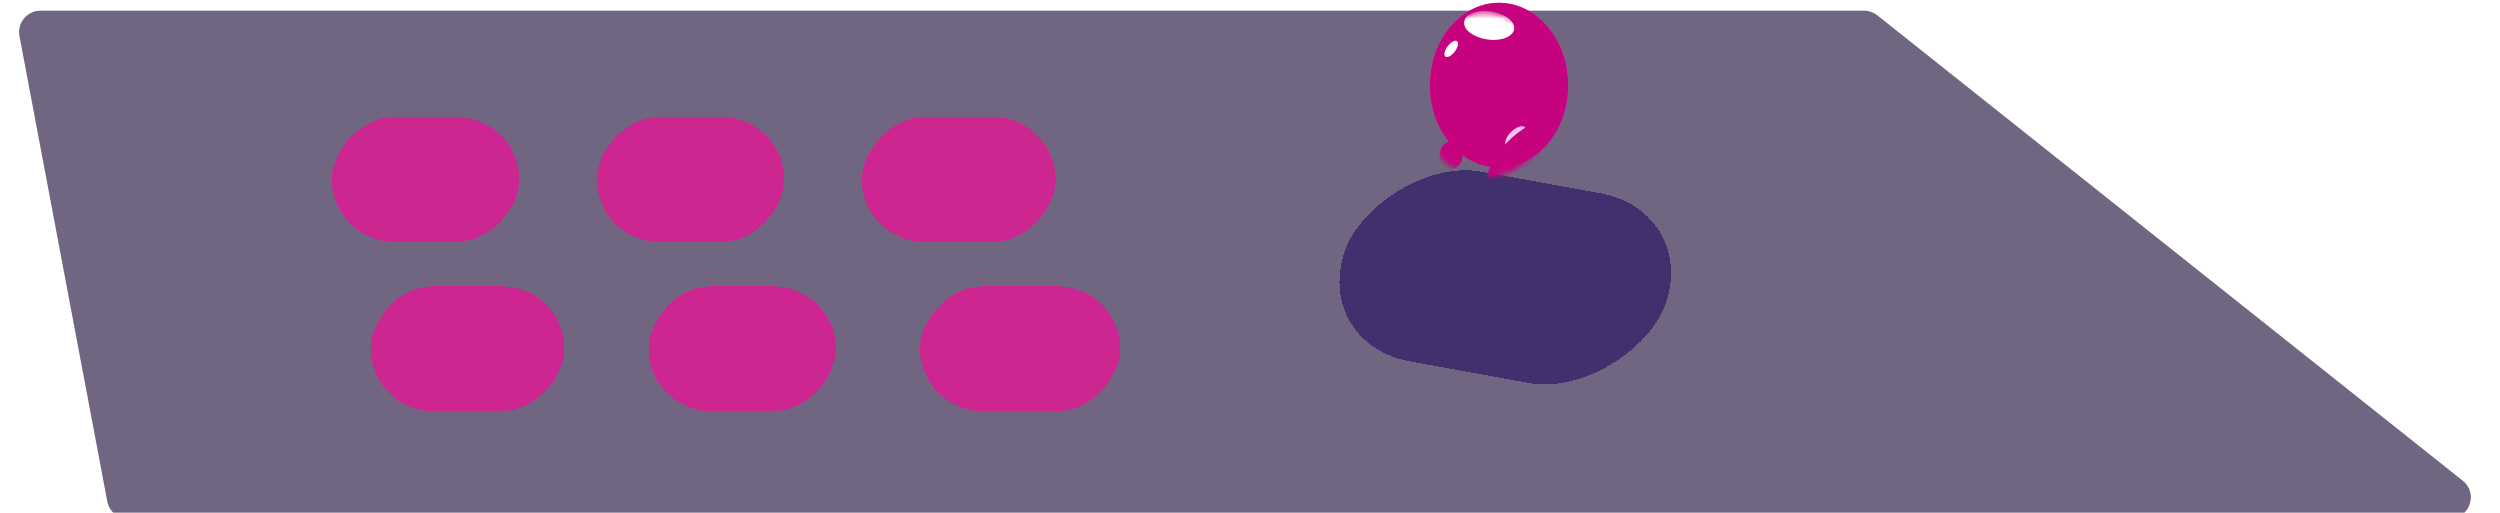
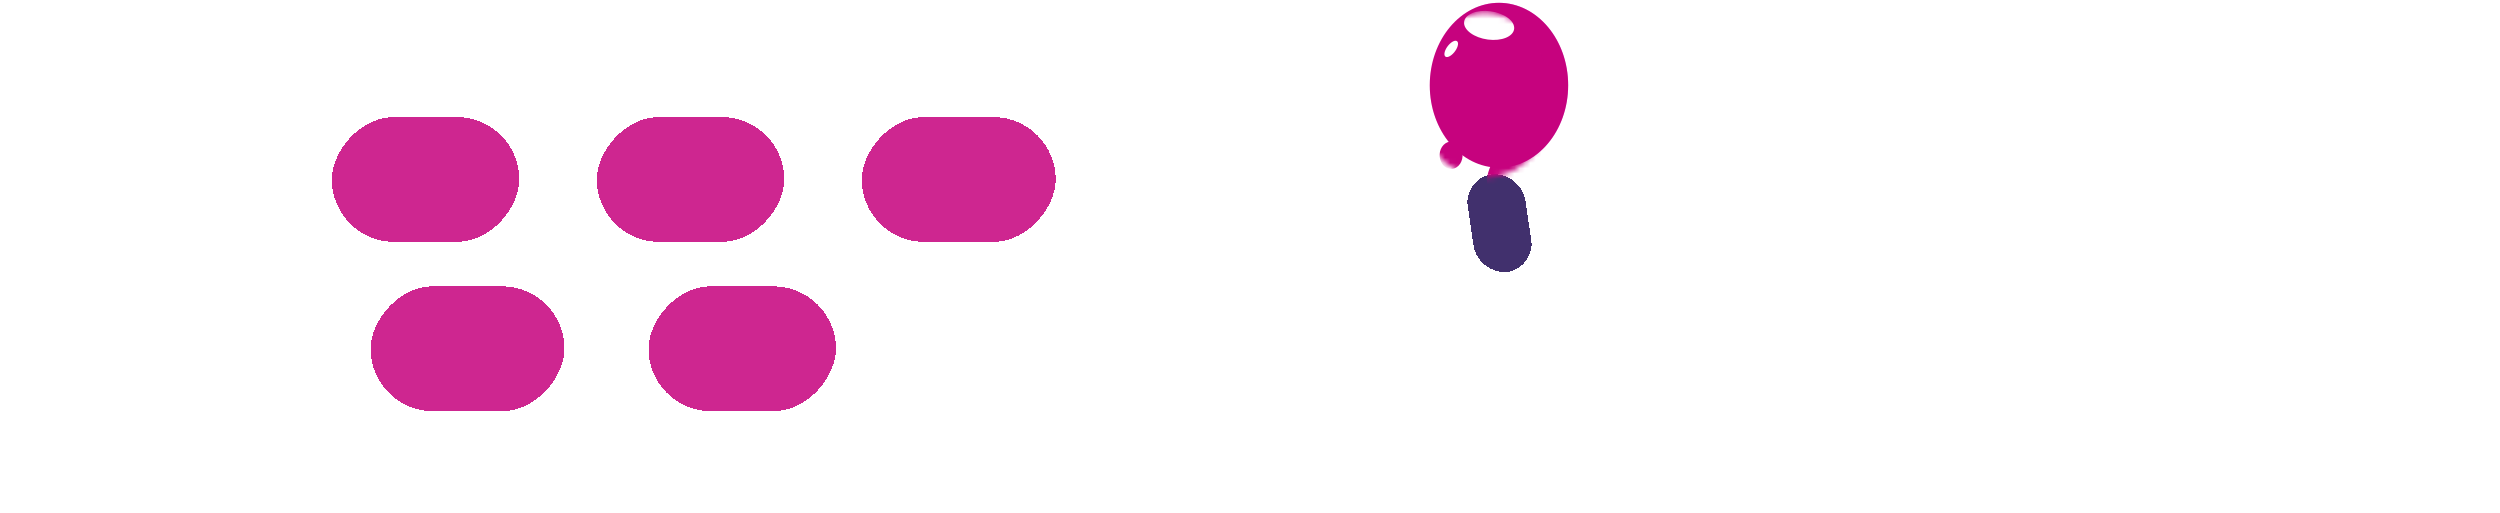
<svg xmlns="http://www.w3.org/2000/svg" width="468" height="96" viewBox="0 0 468 96" fill="none">
  <g filter="url(#filter0_ii_1210_1192)">
-     <path d="M349.436 0.869C348.728 0.306 347.851 0 346.947 0H5.572C3.066 0 1.177 2.279 1.642 4.742L18.08 91.86C18.437 93.75 20.088 95.119 22.011 95.119H456.537C460.325 95.119 461.991 90.344 459.026 87.988L349.436 0.869Z" fill="#11002E" fill-opacity="0.6" />
-   </g>
+     </g>
  <g filter="url(#filter1_dii_1210_1192)">
    <rect width="36.296" height="23.35" rx="11.675" transform="matrix(-1 0 0 1 195.623 19.919)" fill="#CE2690" shape-rendering="crispEdges" />
  </g>
  <g filter="url(#filter2_dii_1210_1192)">
    <rect width="35.086" height="23.35" rx="11.675" transform="matrix(-1 0 0 1 144.809 19.919)" fill="#CE2690" shape-rendering="crispEdges" />
  </g>
  <g filter="url(#filter3_dii_1210_1192)">
    <rect width="35.086" height="23.35" rx="11.675" transform="matrix(-1 0 0 1 95.204 19.919)" fill="#CE2690" shape-rendering="crispEdges" />
  </g>
  <g filter="url(#filter4_dii_1210_1192)">
-     <rect width="37.506" height="23.35" rx="11.675" transform="matrix(-1 0 0 1 207.722 51.608)" fill="#CE2690" shape-rendering="crispEdges" />
-   </g>
+     </g>
  <g filter="url(#filter5_dii_1210_1192)">
    <rect width="35.086" height="23.35" rx="11.675" transform="matrix(-1 0 0 1 154.488 51.608)" fill="#CE2690" shape-rendering="crispEdges" />
  </g>
  <g filter="url(#filter6_dii_1210_1192)">
    <rect width="36.296" height="23.35" rx="11.675" transform="matrix(-1 0 0 1 103.675 51.608)" fill="#CE2690" shape-rendering="crispEdges" />
  </g>
  <g filter="url(#filter7_di_1210_1192)">
-     <rect width="60.641" height="37.988" rx="18.994" transform="matrix(-0.984 -0.179 -0.357 0.934 315.401 36.601)" fill="#41306D" shape-rendering="crispEdges" />
-   </g>
+     </g>
  <g filter="url(#filter8_ddi_1210_1192)">
    <rect width="10.86" height="18.448" rx="5.43" transform="matrix(-0.998 0.069 0.144 0.99 283.797 31.265)" fill="#41306D" shape-rendering="crispEdges" />
  </g>
  <g filter="url(#filter9_biii_1210_1192)">
    <ellipse rx="12.953" ry="15.428" transform="matrix(-1 0 0 1 277.977 17.834)" fill="url(#paint0_linear_1210_1192)" />
    <ellipse rx="12.953" ry="15.428" transform="matrix(-1 0 0 1 277.977 17.834)" fill="url(#paint1_radial_1210_1192)" fill-opacity="0.5" />
-     <ellipse rx="12.953" ry="15.428" transform="matrix(-1 0 0 1 277.977 17.834)" fill="url(#paint2_radial_1210_1192)" fill-opacity="0.5" />
    <ellipse rx="12.953" ry="15.428" transform="matrix(-1 0 0 1 277.977 17.834)" fill="#C6027E" />
  </g>
  <g filter="url(#filter10_f_1210_1192)">
    <ellipse rx="1.8" ry="0.851" transform="matrix(-0.64 0.768 0.646 0.763 271.67 9.154)" fill="white" />
  </g>
  <g filter="url(#filter11_f_1210_1192)">
-     <ellipse rx="2.432" ry="1.215" transform="matrix(-0.756 0.654 0.521 0.854 283.724 25.537)" fill="#F3C4F1" />
-   </g>
+     </g>
  <g filter="url(#filter12_f_1210_1192)">
    <ellipse rx="0.8" ry="0.378" transform="matrix(-0.64 0.768 0.646 0.763 284.837 26.477)" fill="white" />
  </g>
  <mask id="mask0_1210_1192" style="mask-type:alpha" maskUnits="userSpaceOnUse" x="265" y="2" width="26" height="32">
    <ellipse rx="12.953" ry="15.428" transform="matrix(-1 0 0 1 277.977 17.834)" fill="#C4C4C4" />
  </mask>
  <g mask="url(#mask0_1210_1192)">
    <g filter="url(#filter13_f_1210_1192)">
      <ellipse rx="9.386" ry="4.714" transform="matrix(-0.763 0.646 0.512 0.859 285.911 29.431)" fill="#C6027E" />
    </g>
    <g filter="url(#filter14_f_1210_1192)">
      <ellipse rx="4.728" ry="2.659" transform="matrix(-0.991 -0.132 -0.093 0.996 278.765 4.755)" fill="white" />
    </g>
    <g filter="url(#filter15_f_1210_1192)">
      <ellipse rx="2.259" ry="2.469" transform="matrix(-0.828 0.56 0.43 0.903 276.292 14.716)" fill="#C6027E" />
    </g>
    <g filter="url(#filter16_f_1210_1192)">
      <ellipse rx="2.259" ry="2.469" transform="matrix(-0.828 0.56 0.43 0.903 271.644 29.067)" fill="#C6027E" />
    </g>
    <g filter="url(#filter17_f_1210_1192)">
      <ellipse rx="2.259" ry="5.319" transform="matrix(-0.828 0.56 0.43 0.903 290.213 8.78)" fill="#C6027E" />
    </g>
  </g>
  <defs>
    <filter id="filter0_ii_1210_1192" x="-0.429" y="-2" width="464.974" height="101.119" filterUnits="userSpaceOnUse" color-interpolation-filters="sRGB">
      <feFlood flood-opacity="0" result="BackgroundImageFix" />
      <feBlend mode="normal" in="SourceGraphic" in2="BackgroundImageFix" result="shape" />
      <feColorMatrix in="SourceAlpha" type="matrix" values="0 0 0 0 0 0 0 0 0 0 0 0 0 0 0 0 0 0 127 0" result="hardAlpha" />
      <feOffset dx="-2" dy="-2" />
      <feGaussianBlur stdDeviation="4" />
      <feComposite in2="hardAlpha" operator="arithmetic" k2="-1" k3="1" />
      <feColorMatrix type="matrix" values="0 0 0 0 1 0 0 0 0 1 0 0 0 0 1 0 0 0 0.2 0" />
      <feBlend mode="normal" in2="shape" result="effect1_innerShadow_1210_1192" />
      <feColorMatrix in="SourceAlpha" type="matrix" values="0 0 0 0 0 0 0 0 0 0 0 0 0 0 0 0 0 0 127 0" result="hardAlpha" />
      <feOffset dx="4" dy="4" />
      <feGaussianBlur stdDeviation="10" />
      <feComposite in2="hardAlpha" operator="arithmetic" k2="-1" k3="1" />
      <feColorMatrix type="matrix" values="0 0 0 0 0.028 0 0 0 0 0.031 0 0 0 0 0.113 0 0 0 1 0" />
      <feBlend mode="normal" in2="effect1_innerShadow_1210_1192" result="effect2_innerShadow_1210_1192" />
    </filter>
    <filter id="filter1_dii_1210_1192" x="155.327" y="15.918" width="46.296" height="33.35" filterUnits="userSpaceOnUse" color-interpolation-filters="sRGB">
      <feFlood flood-opacity="0" result="BackgroundImageFix" />
      <feColorMatrix in="SourceAlpha" type="matrix" values="0 0 0 0 0 0 0 0 0 0 0 0 0 0 0 0 0 0 127 0" result="hardAlpha" />
      <feOffset dx="2" dy="2" />
      <feGaussianBlur stdDeviation="2" />
      <feComposite in2="hardAlpha" operator="out" />
      <feColorMatrix type="matrix" values="0 0 0 0 0 0 0 0 0 0 0 0 0 0 0 0 0 0 0.6 0" />
      <feBlend mode="normal" in2="BackgroundImageFix" result="effect1_dropShadow_1210_1192" />
      <feBlend mode="normal" in="SourceGraphic" in2="effect1_dropShadow_1210_1192" result="shape" />
      <feColorMatrix in="SourceAlpha" type="matrix" values="0 0 0 0 0 0 0 0 0 0 0 0 0 0 0 0 0 0 127 0" result="hardAlpha" />
      <feOffset dx="4" dy="4" />
      <feGaussianBlur stdDeviation="2" />
      <feComposite in2="hardAlpha" operator="arithmetic" k2="-1" k3="1" />
      <feColorMatrix type="matrix" values="0 0 0 0 1 0 0 0 0 1 0 0 0 0 1 0 0 0 0.25 0" />
      <feBlend mode="normal" in2="shape" result="effect2_innerShadow_1210_1192" />
      <feColorMatrix in="SourceAlpha" type="matrix" values="0 0 0 0 0 0 0 0 0 0 0 0 0 0 0 0 0 0 127 0" result="hardAlpha" />
      <feOffset dx="-4" dy="-4" />
      <feGaussianBlur stdDeviation="2" />
      <feComposite in2="hardAlpha" operator="arithmetic" k2="-1" k3="1" />
      <feColorMatrix type="matrix" values="0 0 0 0 0 0 0 0 0 0 0 0 0 0 0 0 0 0 0.25 0" />
      <feBlend mode="normal" in2="effect2_innerShadow_1210_1192" result="effect3_innerShadow_1210_1192" />
    </filter>
    <filter id="filter2_dii_1210_1192" x="105.722" y="15.918" width="45.086" height="33.35" filterUnits="userSpaceOnUse" color-interpolation-filters="sRGB">
      <feFlood flood-opacity="0" result="BackgroundImageFix" />
      <feColorMatrix in="SourceAlpha" type="matrix" values="0 0 0 0 0 0 0 0 0 0 0 0 0 0 0 0 0 0 127 0" result="hardAlpha" />
      <feOffset dx="2" dy="2" />
      <feGaussianBlur stdDeviation="2" />
      <feComposite in2="hardAlpha" operator="out" />
      <feColorMatrix type="matrix" values="0 0 0 0 0 0 0 0 0 0 0 0 0 0 0 0 0 0 0.6 0" />
      <feBlend mode="normal" in2="BackgroundImageFix" result="effect1_dropShadow_1210_1192" />
      <feBlend mode="normal" in="SourceGraphic" in2="effect1_dropShadow_1210_1192" result="shape" />
      <feColorMatrix in="SourceAlpha" type="matrix" values="0 0 0 0 0 0 0 0 0 0 0 0 0 0 0 0 0 0 127 0" result="hardAlpha" />
      <feOffset dx="4" dy="4" />
      <feGaussianBlur stdDeviation="2" />
      <feComposite in2="hardAlpha" operator="arithmetic" k2="-1" k3="1" />
      <feColorMatrix type="matrix" values="0 0 0 0 1 0 0 0 0 1 0 0 0 0 1 0 0 0 0.25 0" />
      <feBlend mode="normal" in2="shape" result="effect2_innerShadow_1210_1192" />
      <feColorMatrix in="SourceAlpha" type="matrix" values="0 0 0 0 0 0 0 0 0 0 0 0 0 0 0 0 0 0 127 0" result="hardAlpha" />
      <feOffset dx="-4" dy="-4" />
      <feGaussianBlur stdDeviation="2" />
      <feComposite in2="hardAlpha" operator="arithmetic" k2="-1" k3="1" />
      <feColorMatrix type="matrix" values="0 0 0 0 0 0 0 0 0 0 0 0 0 0 0 0 0 0 0.25 0" />
      <feBlend mode="normal" in2="effect2_innerShadow_1210_1192" result="effect3_innerShadow_1210_1192" />
    </filter>
    <filter id="filter3_dii_1210_1192" x="56.118" y="15.918" width="45.086" height="33.35" filterUnits="userSpaceOnUse" color-interpolation-filters="sRGB">
      <feFlood flood-opacity="0" result="BackgroundImageFix" />
      <feColorMatrix in="SourceAlpha" type="matrix" values="0 0 0 0 0 0 0 0 0 0 0 0 0 0 0 0 0 0 127 0" result="hardAlpha" />
      <feOffset dx="2" dy="2" />
      <feGaussianBlur stdDeviation="2" />
      <feComposite in2="hardAlpha" operator="out" />
      <feColorMatrix type="matrix" values="0 0 0 0 0 0 0 0 0 0 0 0 0 0 0 0 0 0 0.6 0" />
      <feBlend mode="normal" in2="BackgroundImageFix" result="effect1_dropShadow_1210_1192" />
      <feBlend mode="normal" in="SourceGraphic" in2="effect1_dropShadow_1210_1192" result="shape" />
      <feColorMatrix in="SourceAlpha" type="matrix" values="0 0 0 0 0 0 0 0 0 0 0 0 0 0 0 0 0 0 127 0" result="hardAlpha" />
      <feOffset dx="4" dy="4" />
      <feGaussianBlur stdDeviation="2" />
      <feComposite in2="hardAlpha" operator="arithmetic" k2="-1" k3="1" />
      <feColorMatrix type="matrix" values="0 0 0 0 1 0 0 0 0 1 0 0 0 0 1 0 0 0 0.25 0" />
      <feBlend mode="normal" in2="shape" result="effect2_innerShadow_1210_1192" />
      <feColorMatrix in="SourceAlpha" type="matrix" values="0 0 0 0 0 0 0 0 0 0 0 0 0 0 0 0 0 0 127 0" result="hardAlpha" />
      <feOffset dx="-4" dy="-4" />
      <feGaussianBlur stdDeviation="2" />
      <feComposite in2="hardAlpha" operator="arithmetic" k2="-1" k3="1" />
      <feColorMatrix type="matrix" values="0 0 0 0 0 0 0 0 0 0 0 0 0 0 0 0 0 0 0.25 0" />
      <feBlend mode="normal" in2="effect2_innerShadow_1210_1192" result="effect3_innerShadow_1210_1192" />
    </filter>
    <filter id="filter4_dii_1210_1192" x="166.216" y="47.608" width="47.506" height="33.35" filterUnits="userSpaceOnUse" color-interpolation-filters="sRGB">
      <feFlood flood-opacity="0" result="BackgroundImageFix" />
      <feColorMatrix in="SourceAlpha" type="matrix" values="0 0 0 0 0 0 0 0 0 0 0 0 0 0 0 0 0 0 127 0" result="hardAlpha" />
      <feOffset dx="2" dy="2" />
      <feGaussianBlur stdDeviation="2" />
      <feComposite in2="hardAlpha" operator="out" />
      <feColorMatrix type="matrix" values="0 0 0 0 0 0 0 0 0 0 0 0 0 0 0 0 0 0 0.6 0" />
      <feBlend mode="normal" in2="BackgroundImageFix" result="effect1_dropShadow_1210_1192" />
      <feBlend mode="normal" in="SourceGraphic" in2="effect1_dropShadow_1210_1192" result="shape" />
      <feColorMatrix in="SourceAlpha" type="matrix" values="0 0 0 0 0 0 0 0 0 0 0 0 0 0 0 0 0 0 127 0" result="hardAlpha" />
      <feOffset dx="4" dy="4" />
      <feGaussianBlur stdDeviation="2" />
      <feComposite in2="hardAlpha" operator="arithmetic" k2="-1" k3="1" />
      <feColorMatrix type="matrix" values="0 0 0 0 1 0 0 0 0 1 0 0 0 0 1 0 0 0 0.25 0" />
      <feBlend mode="normal" in2="shape" result="effect2_innerShadow_1210_1192" />
      <feColorMatrix in="SourceAlpha" type="matrix" values="0 0 0 0 0 0 0 0 0 0 0 0 0 0 0 0 0 0 127 0" result="hardAlpha" />
      <feOffset dx="-4" dy="-4" />
      <feGaussianBlur stdDeviation="2" />
      <feComposite in2="hardAlpha" operator="arithmetic" k2="-1" k3="1" />
      <feColorMatrix type="matrix" values="0 0 0 0 0 0 0 0 0 0 0 0 0 0 0 0 0 0 0.25 0" />
      <feBlend mode="normal" in2="effect2_innerShadow_1210_1192" result="effect3_innerShadow_1210_1192" />
    </filter>
    <filter id="filter5_dii_1210_1192" x="115.402" y="47.608" width="45.086" height="33.35" filterUnits="userSpaceOnUse" color-interpolation-filters="sRGB">
      <feFlood flood-opacity="0" result="BackgroundImageFix" />
      <feColorMatrix in="SourceAlpha" type="matrix" values="0 0 0 0 0 0 0 0 0 0 0 0 0 0 0 0 0 0 127 0" result="hardAlpha" />
      <feOffset dx="2" dy="2" />
      <feGaussianBlur stdDeviation="2" />
      <feComposite in2="hardAlpha" operator="out" />
      <feColorMatrix type="matrix" values="0 0 0 0 0 0 0 0 0 0 0 0 0 0 0 0 0 0 0.6 0" />
      <feBlend mode="normal" in2="BackgroundImageFix" result="effect1_dropShadow_1210_1192" />
      <feBlend mode="normal" in="SourceGraphic" in2="effect1_dropShadow_1210_1192" result="shape" />
      <feColorMatrix in="SourceAlpha" type="matrix" values="0 0 0 0 0 0 0 0 0 0 0 0 0 0 0 0 0 0 127 0" result="hardAlpha" />
      <feOffset dx="4" dy="4" />
      <feGaussianBlur stdDeviation="2" />
      <feComposite in2="hardAlpha" operator="arithmetic" k2="-1" k3="1" />
      <feColorMatrix type="matrix" values="0 0 0 0 1 0 0 0 0 1 0 0 0 0 1 0 0 0 0.25 0" />
      <feBlend mode="normal" in2="shape" result="effect2_innerShadow_1210_1192" />
      <feColorMatrix in="SourceAlpha" type="matrix" values="0 0 0 0 0 0 0 0 0 0 0 0 0 0 0 0 0 0 127 0" result="hardAlpha" />
      <feOffset dx="-4" dy="-4" />
      <feGaussianBlur stdDeviation="2" />
      <feComposite in2="hardAlpha" operator="arithmetic" k2="-1" k3="1" />
      <feColorMatrix type="matrix" values="0 0 0 0 0 0 0 0 0 0 0 0 0 0 0 0 0 0 0.25 0" />
      <feBlend mode="normal" in2="effect2_innerShadow_1210_1192" result="effect3_innerShadow_1210_1192" />
    </filter>
    <filter id="filter6_dii_1210_1192" x="63.379" y="47.608" width="46.296" height="33.35" filterUnits="userSpaceOnUse" color-interpolation-filters="sRGB">
      <feFlood flood-opacity="0" result="BackgroundImageFix" />
      <feColorMatrix in="SourceAlpha" type="matrix" values="0 0 0 0 0 0 0 0 0 0 0 0 0 0 0 0 0 0 127 0" result="hardAlpha" />
      <feOffset dx="2" dy="2" />
      <feGaussianBlur stdDeviation="2" />
      <feComposite in2="hardAlpha" operator="out" />
      <feColorMatrix type="matrix" values="0 0 0 0 0 0 0 0 0 0 0 0 0 0 0 0 0 0 0.6 0" />
      <feBlend mode="normal" in2="BackgroundImageFix" result="effect1_dropShadow_1210_1192" />
      <feBlend mode="normal" in="SourceGraphic" in2="effect1_dropShadow_1210_1192" result="shape" />
      <feColorMatrix in="SourceAlpha" type="matrix" values="0 0 0 0 0 0 0 0 0 0 0 0 0 0 0 0 0 0 127 0" result="hardAlpha" />
      <feOffset dx="4" dy="4" />
      <feGaussianBlur stdDeviation="2" />
      <feComposite in2="hardAlpha" operator="arithmetic" k2="-1" k3="1" />
      <feColorMatrix type="matrix" values="0 0 0 0 1 0 0 0 0 1 0 0 0 0 1 0 0 0 0.25 0" />
      <feBlend mode="normal" in2="shape" result="effect2_innerShadow_1210_1192" />
      <feColorMatrix in="SourceAlpha" type="matrix" values="0 0 0 0 0 0 0 0 0 0 0 0 0 0 0 0 0 0 127 0" result="hardAlpha" />
      <feOffset dx="-4" dy="-4" />
      <feGaussianBlur stdDeviation="2" />
      <feComposite in2="hardAlpha" operator="arithmetic" k2="-1" k3="1" />
      <feColorMatrix type="matrix" values="0 0 0 0 0 0 0 0 0 0 0 0 0 0 0 0 0 0 0.25 0" />
      <feBlend mode="normal" in2="effect2_innerShadow_1210_1192" result="effect3_innerShadow_1210_1192" />
    </filter>
    <filter id="filter7_di_1210_1192" x="240.163" y="23.756" width="81.238" height="54.325" filterUnits="userSpaceOnUse" color-interpolation-filters="sRGB">
      <feFlood flood-opacity="0" result="BackgroundImageFix" />
      <feColorMatrix in="SourceAlpha" type="matrix" values="0 0 0 0 0 0 0 0 0 0 0 0 0 0 0 0 0 0 127 0" result="hardAlpha" />
      <feOffset dx="2" dy="2" />
      <feGaussianBlur stdDeviation="2" />
      <feComposite in2="hardAlpha" operator="out" />
      <feColorMatrix type="matrix" values="0 0 0 0 0 0 0 0 0 0 0 0 0 0 0 0 0 0 0.3 0" />
      <feBlend mode="normal" in2="BackgroundImageFix" result="effect1_dropShadow_1210_1192" />
      <feBlend mode="normal" in="SourceGraphic" in2="effect1_dropShadow_1210_1192" result="shape" />
      <feColorMatrix in="SourceAlpha" type="matrix" values="0 0 0 0 0 0 0 0 0 0 0 0 0 0 0 0 0 0 127 0" result="hardAlpha" />
      <feOffset dx="1" dy="1" />
      <feGaussianBlur stdDeviation="2" />
      <feComposite in2="hardAlpha" operator="arithmetic" k2="-1" k3="1" />
      <feColorMatrix type="matrix" values="0 0 0 0 1 0 0 0 0 1 0 0 0 0 1 0 0 0 0.25 0" />
      <feBlend mode="normal" in2="shape" result="effect2_innerShadow_1210_1192" />
    </filter>
    <filter id="filter8_ddi_1210_1192" x="266.963" y="25.265" width="25.494" height="31.005" filterUnits="userSpaceOnUse" color-interpolation-filters="sRGB">
      <feFlood flood-opacity="0" result="BackgroundImageFix" />
      <feColorMatrix in="SourceAlpha" type="matrix" values="0 0 0 0 0 0 0 0 0 0 0 0 0 0 0 0 0 0 127 0" result="hardAlpha" />
      <feOffset dx="2" dy="2" />
      <feGaussianBlur stdDeviation="2" />
      <feComposite in2="hardAlpha" operator="out" />
      <feColorMatrix type="matrix" values="0 0 0 0 0 0 0 0 0 0 0 0 0 0 0 0 0 0 0.3 0" />
      <feBlend mode="normal" in2="BackgroundImageFix" result="effect1_dropShadow_1210_1192" />
      <feColorMatrix in="SourceAlpha" type="matrix" values="0 0 0 0 0 0 0 0 0 0 0 0 0 0 0 0 0 0 127 0" result="hardAlpha" />
      <feOffset dx="-2" dy="-2" />
      <feGaussianBlur stdDeviation="2" />
      <feComposite in2="hardAlpha" operator="out" />
      <feColorMatrix type="matrix" values="0 0 0 0 1 0 0 0 0 1 0 0 0 0 1 0 0 0 0.2 0" />
      <feBlend mode="normal" in2="effect1_dropShadow_1210_1192" result="effect2_dropShadow_1210_1192" />
      <feBlend mode="normal" in="SourceGraphic" in2="effect2_dropShadow_1210_1192" result="shape" />
      <feColorMatrix in="SourceAlpha" type="matrix" values="0 0 0 0 0 0 0 0 0 0 0 0 0 0 0 0 0 0 127 0" result="hardAlpha" />
      <feOffset dx="1" dy="1" />
      <feGaussianBlur stdDeviation="2" />
      <feComposite in2="hardAlpha" operator="arithmetic" k2="-1" k3="1" />
      <feColorMatrix type="matrix" values="0 0 0 0 1 0 0 0 0 1 0 0 0 0 1 0 0 0 0.25 0" />
      <feBlend mode="normal" in2="shape" result="effect3_innerShadow_1210_1192" />
    </filter>
    <filter id="filter9_biii_1210_1192" x="259.393" y="-3.225" width="37.168" height="42.118" filterUnits="userSpaceOnUse" color-interpolation-filters="sRGB">
      <feFlood flood-opacity="0" result="BackgroundImageFix" />
      <feGaussianBlur in="BackgroundImage" stdDeviation="2.816" />
      <feComposite in2="SourceAlpha" operator="in" result="effect1_backgroundBlur_1210_1192" />
      <feBlend mode="normal" in="SourceGraphic" in2="effect1_backgroundBlur_1210_1192" result="shape" />
      <feColorMatrix in="SourceAlpha" type="matrix" values="0 0 0 0 0 0 0 0 0 0 0 0 0 0 0 0 0 0 127 0" result="hardAlpha" />
      <feOffset dx="4.88" dy="2.628" />
      <feGaussianBlur stdDeviation="4.317" />
      <feComposite in2="hardAlpha" operator="arithmetic" k2="-1" k3="1" />
      <feColorMatrix type="matrix" values="0 0 0 0 1 0 0 0 0 1 0 0 0 0 1 0 0 0 0.25 0" />
      <feBlend mode="normal" in2="shape" result="effect2_innerShadow_1210_1192" />
      <feColorMatrix in="SourceAlpha" type="matrix" values="0 0 0 0 0 0 0 0 0 0 0 0 0 0 0 0 0 0 127 0" result="hardAlpha" />
      <feOffset dx="-4.88" dy="-1.126" />
      <feGaussianBlur stdDeviation="10.887" />
      <feComposite in2="hardAlpha" operator="arithmetic" k2="-1" k3="1" />
      <feColorMatrix type="matrix" values="0 0 0 0 0 0 0 0 0 0.835 0 0 0 0 0.961 0 0 0 0.21 0" />
      <feBlend mode="normal" in2="effect2_innerShadow_1210_1192" result="effect3_innerShadow_1210_1192" />
      <feColorMatrix in="SourceAlpha" type="matrix" values="0 0 0 0 0 0 0 0 0 0 0 0 0 0 0 0 0 0 127 0" result="hardAlpha" />
      <feOffset dx="2.628" dy="-3.379" />
      <feComposite in2="hardAlpha" operator="arithmetic" k2="-1" k3="1" />
      <feColorMatrix type="matrix" values="0 0 0 0 0.992 0 0 0 0 0.659 0 0 0 0 1 0 0 0 0.27 0" />
      <feBlend mode="soft-light" in2="effect3_innerShadow_1210_1192" result="effect4_innerShadow_1210_1192" />
    </filter>
    <filter id="filter10_f_1210_1192" x="268.393" y="5.625" width="6.553" height="7.056" filterUnits="userSpaceOnUse" color-interpolation-filters="sRGB">
      <feFlood flood-opacity="0" result="BackgroundImageFix" />
      <feBlend mode="normal" in="SourceGraphic" in2="BackgroundImageFix" result="shape" />
      <feGaussianBlur stdDeviation="1" result="effect1_foregroundBlur_1210_1192" />
    </filter>
    <filter id="filter11_f_1210_1192" x="276.779" y="18.637" width="13.89" height="13.799" filterUnits="userSpaceOnUse" color-interpolation-filters="sRGB">
      <feFlood flood-opacity="0" result="BackgroundImageFix" />
      <feBlend mode="normal" in="SourceGraphic" in2="BackgroundImageFix" result="shape" />
      <feGaussianBlur stdDeviation="2.5" result="effect1_foregroundBlur_1210_1192" />
    </filter>
    <filter id="filter12_f_1210_1192" x="283.27" y="24.797" width="3.135" height="3.358" filterUnits="userSpaceOnUse" color-interpolation-filters="sRGB">
      <feFlood flood-opacity="0" result="BackgroundImageFix" />
      <feBlend mode="normal" in="SourceGraphic" in2="BackgroundImageFix" result="shape" />
      <feGaussianBlur stdDeviation="0.5" result="effect1_foregroundBlur_1210_1192" />
    </filter>
    <filter id="filter13_f_1210_1192" x="220.534" y="-35.674" width="130.755" height="130.209" filterUnits="userSpaceOnUse" color-interpolation-filters="sRGB">
      <feFlood flood-opacity="0" result="BackgroundImageFix" />
      <feBlend mode="normal" in="SourceGraphic" in2="BackgroundImageFix" result="shape" />
      <feGaussianBlur stdDeviation="28.907" result="effect1_foregroundBlur_1210_1192" />
    </filter>
    <filter id="filter14_f_1210_1192" x="247.793" y="-24.245" width="61.944" height="58" filterUnits="userSpaceOnUse" color-interpolation-filters="sRGB">
      <feFlood flood-opacity="0" result="BackgroundImageFix" />
      <feBlend mode="normal" in="SourceGraphic" in2="BackgroundImageFix" result="shape" />
      <feGaussianBlur stdDeviation="13.139" result="effect1_foregroundBlur_1210_1192" />
    </filter>
    <filter id="filter15_f_1210_1192" x="245.983" y="-16.004" width="60.616" height="61.439" filterUnits="userSpaceOnUse" color-interpolation-filters="sRGB">
      <feFlood flood-opacity="0" result="BackgroundImageFix" />
      <feBlend mode="normal" in="SourceGraphic" in2="BackgroundImageFix" result="shape" />
      <feGaussianBlur stdDeviation="14.078" result="effect1_foregroundBlur_1210_1192" />
    </filter>
    <filter id="filter16_f_1210_1192" x="241.336" y="-1.652" width="60.616" height="61.439" filterUnits="userSpaceOnUse" color-interpolation-filters="sRGB">
      <feFlood flood-opacity="0" result="BackgroundImageFix" />
      <feBlend mode="normal" in="SourceGraphic" in2="BackgroundImageFix" result="shape" />
      <feGaussianBlur stdDeviation="14.078" result="effect1_foregroundBlur_1210_1192" />
    </filter>
    <filter id="filter17_f_1210_1192" x="259.101" y="-24.343" width="62.224" height="66.245" filterUnits="userSpaceOnUse" color-interpolation-filters="sRGB">
      <feFlood flood-opacity="0" result="BackgroundImageFix" />
      <feBlend mode="normal" in="SourceGraphic" in2="BackgroundImageFix" result="shape" />
      <feGaussianBlur stdDeviation="14.078" result="effect1_foregroundBlur_1210_1192" />
    </filter>
    <linearGradient id="paint0_linear_1210_1192" x1="17.041" y1="0.923" x2="6.382" y2="29.796" gradientUnits="userSpaceOnUse">
      <stop stop-color="white" stop-opacity="0.26" />
      <stop offset="1" stop-color="white" stop-opacity="0" />
    </linearGradient>
    <radialGradient id="paint1_radial_1210_1192" cx="0" cy="0" r="1" gradientUnits="userSpaceOnUse" gradientTransform="translate(17.988 5.587) rotate(115.662) scale(29.512 26.724)">
      <stop stop-color="#D90D8E" />
      <stop offset="0.624" stop-color="#FDA8FF" stop-opacity="0" />
      <stop offset="1" stop-color="#CC2ACF" />
    </radialGradient>
    <radialGradient id="paint2_radial_1210_1192" cx="0" cy="0" r="1" gradientUnits="userSpaceOnUse" gradientTransform="translate(9.424 33.47) rotate(-77.544) scale(38.108 32.618)">
      <stop stop-color="#AE1275" stop-opacity="0" />
      <stop offset="0.624" stop-color="#FF00C7" stop-opacity="0" />
      <stop offset="1" stop-color="#FF00F5" />
    </radialGradient>
  </defs>
</svg>